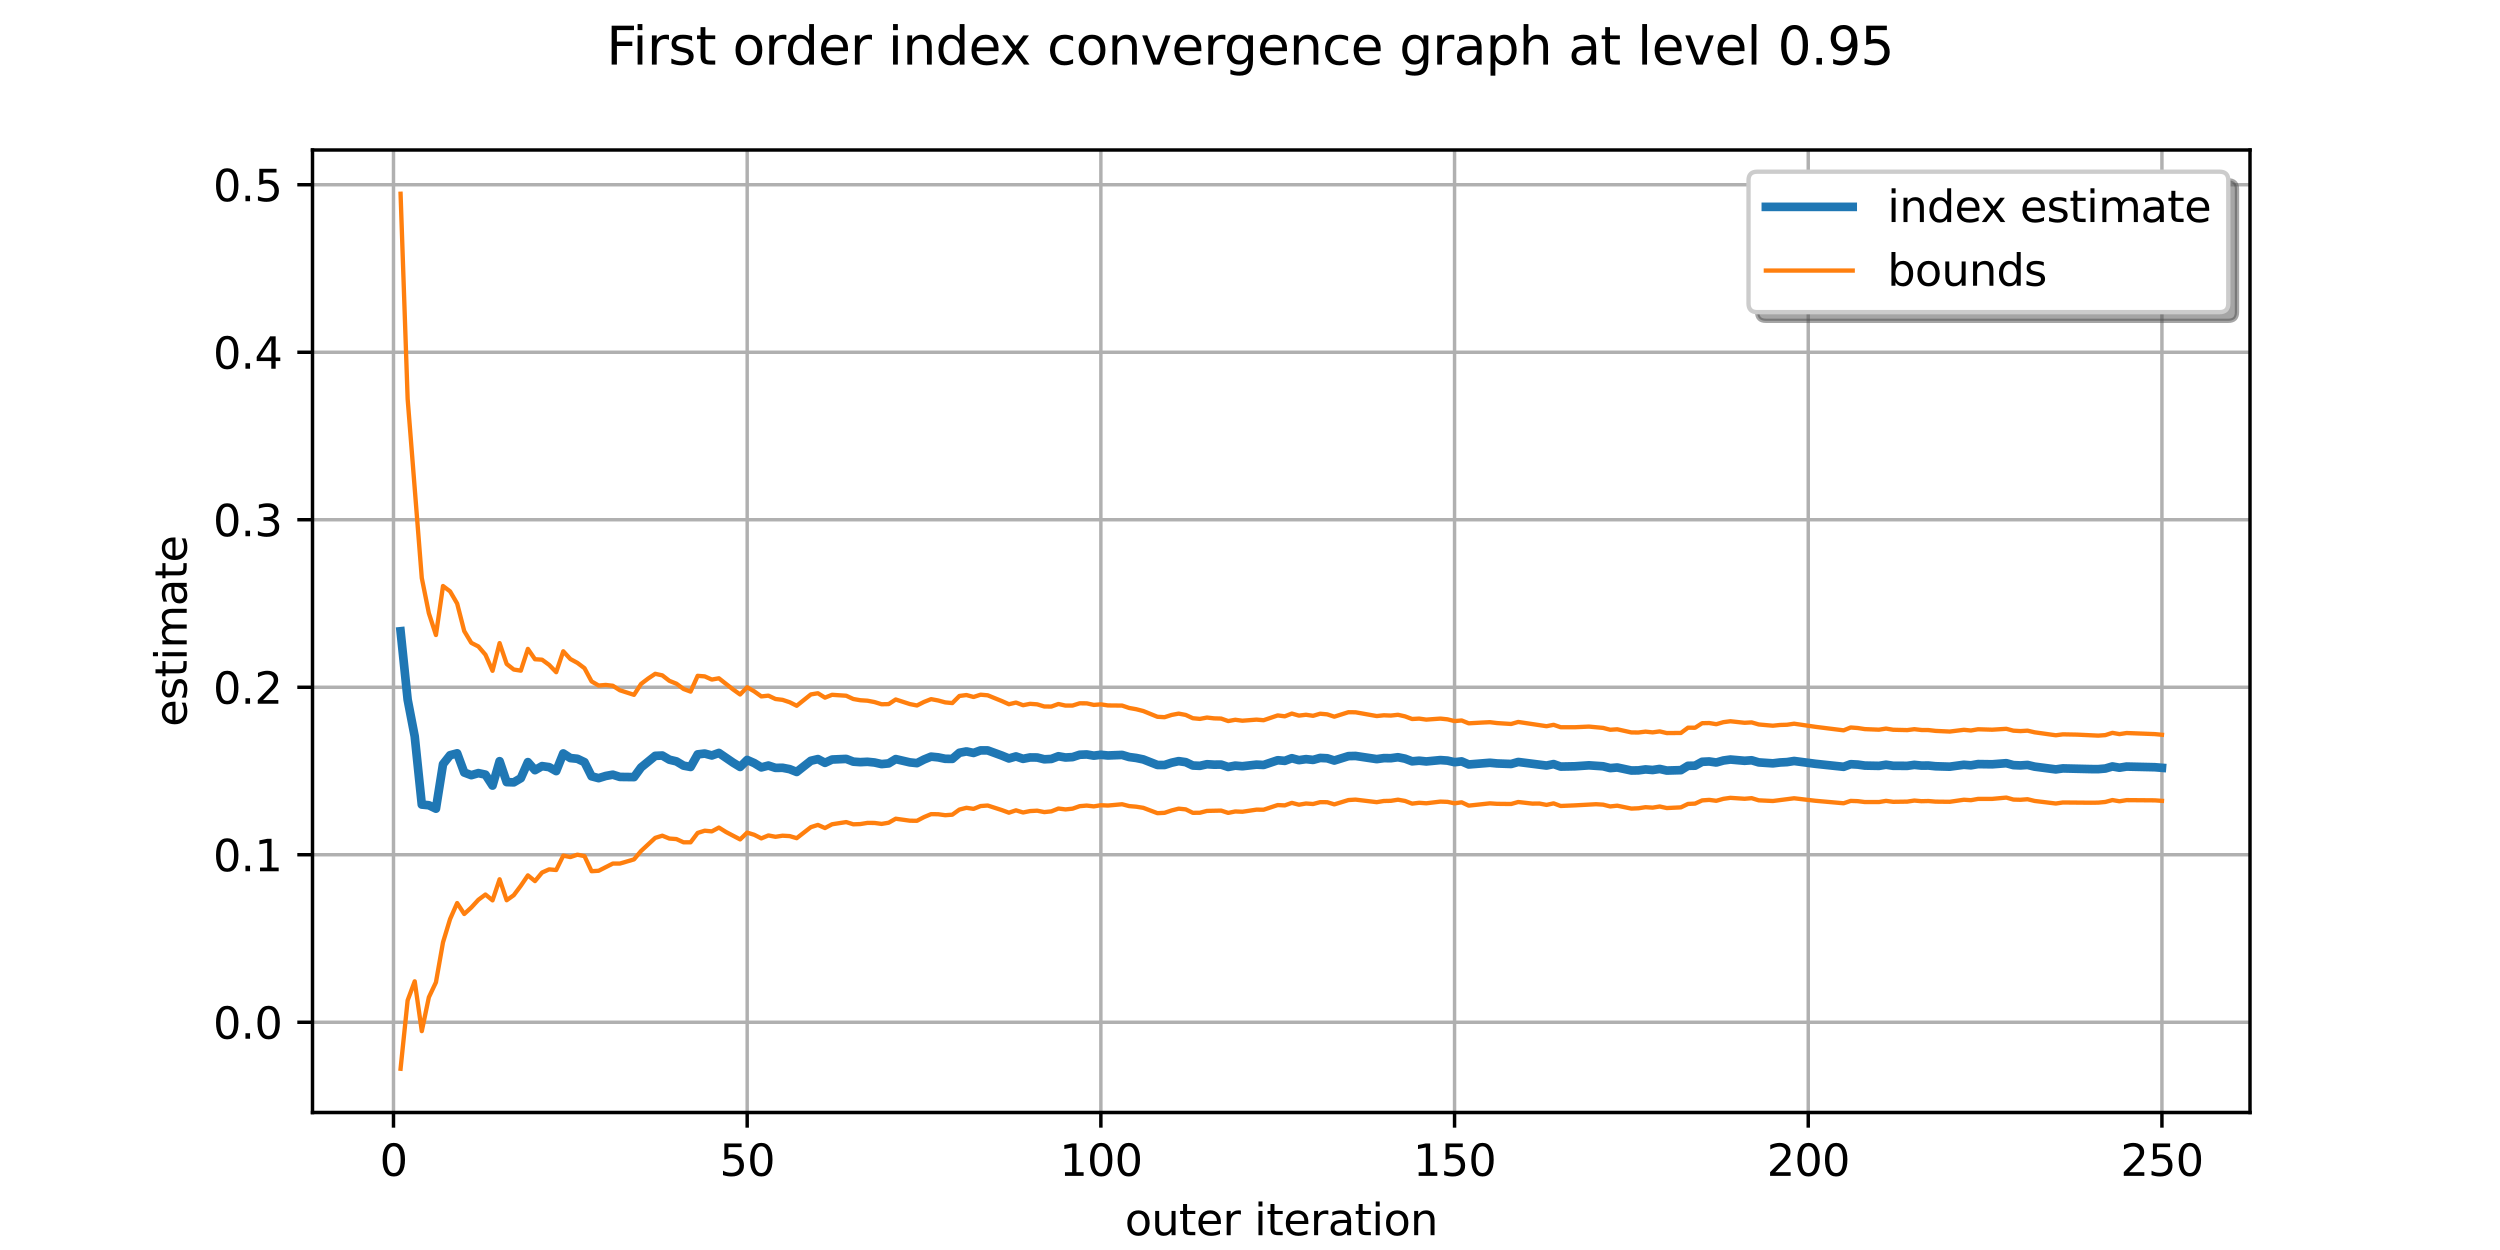
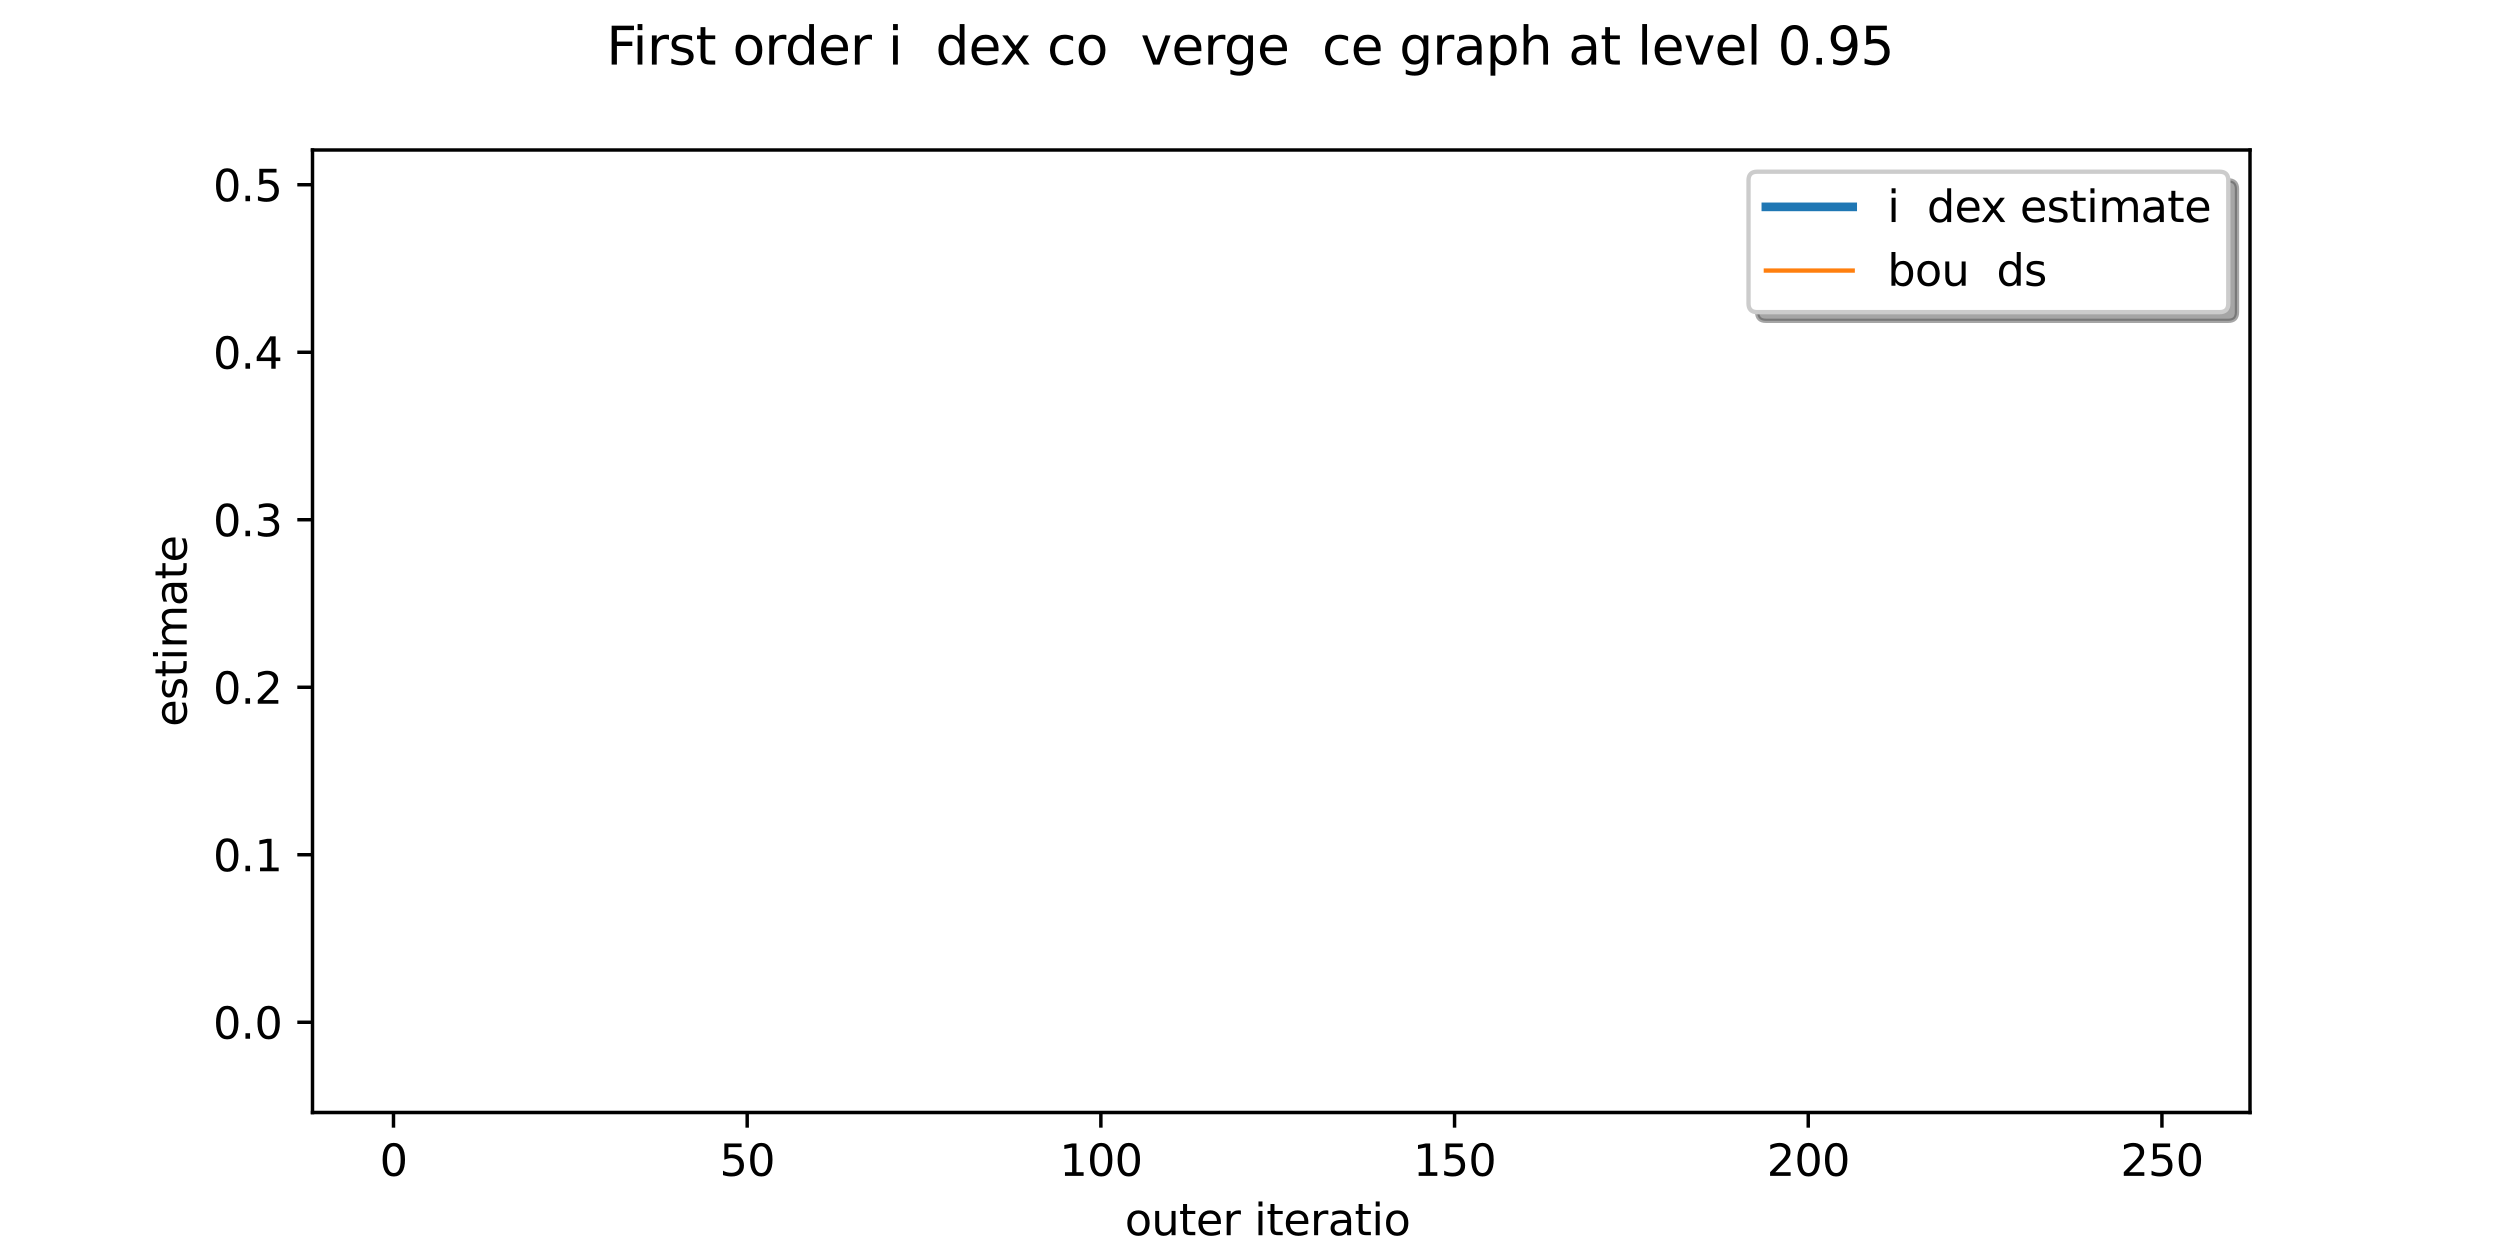
<svg xmlns="http://www.w3.org/2000/svg" xmlns:xlink="http://www.w3.org/1999/xlink" width="576pt" height="288pt" viewBox="0 0 576 288" version="1.1">
  <defs>
    <style type="text/css">*{stroke-linejoin: round; stroke-linecap: butt}</style>
  </defs>
  <g id="figure_1">
    <g id="patch_1">
      <path d="M 0 288  L 576 288  L 576 0  L 0 0  z " style="fill: #ffffff" />
    </g>
    <g id="axes_1">
      <g id="patch_2">
-         <path d="M 72 256.32  L 518.4 256.32  L 518.4 34.56  L 72 34.56  z " style="fill: #ffffff" />
-       </g>
+         </g>
      <g id="matplotlib.axis_1">
        <g id="xtick_1">
          <g id="line2d_1">
            <path d="M 90.661 256.32  L 90.661 34.56  " clip-path="url(#p91aebb8a24)" style="fill: none; stroke: #b0b0b0; stroke-width: 0.8; stroke-linecap: square" />
          </g>
          <g id="line2d_2">
            <defs>
              <path id="mfe12043c83" d="M 0 0  L 0 3.5  " style="stroke: #000000; stroke-width: 0.8" />
            </defs>
            <g>
              <use xlink:href="#mfe12043c83" x="90.661" y="256.32" style="stroke: #000000; stroke-width: 0.8" />
            </g>
          </g>
          <g id="text_1">
            <g transform="translate(87.48 270.918) scale(0.1 -0.1)">
              <defs>
                <path id="DejaVuSans-30" d="M 2034 4250  Q 1547 4250 1301 3770  Q 1056 3291 1056 2328  Q 1056 1369 1301 889  Q 1547 409 2034 409  Q 2525 409 2770 889  Q 3016 1369 3016 2328  Q 3016 3291 2770 3770  Q 2525 4250 2034 4250  z M 2034 4750  Q 2819 4750 3233 4129  Q 3647 3509 3647 2328  Q 3647 1150 3233 529  Q 2819 -91 2034 -91  Q 1250 -91 836 529  Q 422 1150 422 2328  Q 422 3509 836 4129  Q 1250 4750 2034 4750  z " transform="scale(0.016)" />
              </defs>
              <use xlink:href="#DejaVuSans-30" />
            </g>
          </g>
        </g>
        <g id="xtick_2">
          <g id="line2d_3">
            <path d="M 172.151 256.32  L 172.151 34.56  " clip-path="url(#p91aebb8a24)" style="fill: none; stroke: #b0b0b0; stroke-width: 0.8; stroke-linecap: square" />
          </g>
          <g id="line2d_4">
            <g>
              <use xlink:href="#mfe12043c83" x="172.151" y="256.32" style="stroke: #000000; stroke-width: 0.8" />
            </g>
          </g>
          <g id="text_2">
            <g transform="translate(165.788 270.918) scale(0.1 -0.1)">
              <defs>
                <path id="DejaVuSans-35" d="M 691 4666  L 3169 4666  L 3169 4134  L 1269 4134  L 1269 2991  Q 1406 3038 1543 3061  Q 1681 3084 1819 3084  Q 2600 3084 3056 2656  Q 3513 2228 3513 1497  Q 3513 744 3044 326  Q 2575 -91 1722 -91  Q 1428 -91 1123 -41  Q 819 9 494 109  L 494 744  Q 775 591 1075 516  Q 1375 441 1709 441  Q 2250 441 2565 725  Q 2881 1009 2881 1497  Q 2881 1984 2565 2268  Q 2250 2553 1709 2553  Q 1456 2553 1204 2497  Q 953 2441 691 2322  L 691 4666  z " transform="scale(0.016)" />
              </defs>
              <use xlink:href="#DejaVuSans-35" />
              <use xlink:href="#DejaVuSans-30" transform="translate(63.623 0)" />
            </g>
          </g>
        </g>
        <g id="xtick_3">
          <g id="line2d_5">
            <path d="M 253.64 256.32  L 253.64 34.56  " clip-path="url(#p91aebb8a24)" style="fill: none; stroke: #b0b0b0; stroke-width: 0.8; stroke-linecap: square" />
          </g>
          <g id="line2d_6">
            <g>
              <use xlink:href="#mfe12043c83" x="253.64" y="256.32" style="stroke: #000000; stroke-width: 0.8" />
            </g>
          </g>
          <g id="text_3">
            <g transform="translate(244.097 270.918) scale(0.1 -0.1)">
              <defs>
                <path id="DejaVuSans-31" d="M 794 531  L 1825 531  L 1825 4091  L 703 3866  L 703 4441  L 1819 4666  L 2450 4666  L 2450 531  L 3481 531  L 3481 0  L 794 0  L 794 531  z " transform="scale(0.016)" />
              </defs>
              <use xlink:href="#DejaVuSans-31" />
              <use xlink:href="#DejaVuSans-30" transform="translate(63.623 0)" />
              <use xlink:href="#DejaVuSans-30" transform="translate(127.246 0)" />
            </g>
          </g>
        </g>
        <g id="xtick_4">
          <g id="line2d_7">
            <path d="M 335.13 256.32  L 335.13 34.56  " clip-path="url(#p91aebb8a24)" style="fill: none; stroke: #b0b0b0; stroke-width: 0.8; stroke-linecap: square" />
          </g>
          <g id="line2d_8">
            <g>
              <use xlink:href="#mfe12043c83" x="335.13" y="256.32" style="stroke: #000000; stroke-width: 0.8" />
            </g>
          </g>
          <g id="text_4">
            <g transform="translate(325.586 270.918) scale(0.1 -0.1)">
              <use xlink:href="#DejaVuSans-31" />
              <use xlink:href="#DejaVuSans-35" transform="translate(63.623 0)" />
              <use xlink:href="#DejaVuSans-30" transform="translate(127.246 0)" />
            </g>
          </g>
        </g>
        <g id="xtick_5">
          <g id="line2d_9">
            <path d="M 416.619 256.32  L 416.619 34.56  " clip-path="url(#p91aebb8a24)" style="fill: none; stroke: #b0b0b0; stroke-width: 0.8; stroke-linecap: square" />
          </g>
          <g id="line2d_10">
            <g>
              <use xlink:href="#mfe12043c83" x="416.619" y="256.32" style="stroke: #000000; stroke-width: 0.8" />
            </g>
          </g>
          <g id="text_5">
            <g transform="translate(407.076 270.918) scale(0.1 -0.1)">
              <defs>
                <path id="DejaVuSans-32" d="M 1228 531  L 3431 531  L 3431 0  L 469 0  L 469 531  Q 828 903 1448 1529  Q 2069 2156 2228 2338  Q 2531 2678 2651 2914  Q 2772 3150 2772 3378  Q 2772 3750 2511 3984  Q 2250 4219 1831 4219  Q 1534 4219 1204 4116  Q 875 4013 500 3803  L 500 4441  Q 881 4594 1212 4672  Q 1544 4750 1819 4750  Q 2544 4750 2975 4387  Q 3406 4025 3406 3419  Q 3406 3131 3298 2873  Q 3191 2616 2906 2266  Q 2828 2175 2409 1742  Q 1991 1309 1228 531  z " transform="scale(0.016)" />
              </defs>
              <use xlink:href="#DejaVuSans-32" />
              <use xlink:href="#DejaVuSans-30" transform="translate(63.623 0)" />
              <use xlink:href="#DejaVuSans-30" transform="translate(127.246 0)" />
            </g>
          </g>
        </g>
        <g id="xtick_6">
          <g id="line2d_11">
            <path d="M 498.109 256.32  L 498.109 34.56  " clip-path="url(#p91aebb8a24)" style="fill: none; stroke: #b0b0b0; stroke-width: 0.8; stroke-linecap: square" />
          </g>
          <g id="line2d_12">
            <g>
              <use xlink:href="#mfe12043c83" x="498.109" y="256.32" style="stroke: #000000; stroke-width: 0.8" />
            </g>
          </g>
          <g id="text_6">
            <g transform="translate(488.565 270.918) scale(0.1 -0.1)">
              <use xlink:href="#DejaVuSans-32" />
              <use xlink:href="#DejaVuSans-35" transform="translate(63.623 0)" />
              <use xlink:href="#DejaVuSans-30" transform="translate(127.246 0)" />
            </g>
          </g>
        </g>
        <g id="text_7">
          <g transform="translate(259.168 284.597) scale(0.1 -0.1)">
            <defs>
              <path id="DejaVuSans-6f" d="M 1959 3097  Q 1497 3097 1228 2736  Q 959 2375 959 1747  Q 959 1119 1226 758  Q 1494 397 1959 397  Q 2419 397 2687 759  Q 2956 1122 2956 1747  Q 2956 2369 2687 2733  Q 2419 3097 1959 3097  z M 1959 3584  Q 2709 3584 3137 3096  Q 3566 2609 3566 1747  Q 3566 888 3137 398  Q 2709 -91 1959 -91  Q 1206 -91 779 398  Q 353 888 353 1747  Q 353 2609 779 3096  Q 1206 3584 1959 3584  z " transform="scale(0.016)" />
              <path id="DejaVuSans-75" d="M 544 1381  L 544 3500  L 1119 3500  L 1119 1403  Q 1119 906 1312 657  Q 1506 409 1894 409  Q 2359 409 2629 706  Q 2900 1003 2900 1516  L 2900 3500  L 3475 3500  L 3475 0  L 2900 0  L 2900 538  Q 2691 219 2414 64  Q 2138 -91 1772 -91  Q 1169 -91 856 284  Q 544 659 544 1381  z M 1991 3584  L 1991 3584  z " transform="scale(0.016)" />
              <path id="DejaVuSans-74" d="M 1172 4494  L 1172 3500  L 2356 3500  L 2356 3053  L 1172 3053  L 1172 1153  Q 1172 725 1289 603  Q 1406 481 1766 481  L 2356 481  L 2356 0  L 1766 0  Q 1100 0 847 248  Q 594 497 594 1153  L 594 3053  L 172 3053  L 172 3500  L 594 3500  L 594 4494  L 1172 4494  z " transform="scale(0.016)" />
              <path id="DejaVuSans-65" d="M 3597 1894  L 3597 1613  L 953 1613  Q 991 1019 1311 708  Q 1631 397 2203 397  Q 2534 397 2845 478  Q 3156 559 3463 722  L 3463 178  Q 3153 47 2828 -22  Q 2503 -91 2169 -91  Q 1331 -91 842 396  Q 353 884 353 1716  Q 353 2575 817 3079  Q 1281 3584 2069 3584  Q 2775 3584 3186 3129  Q 3597 2675 3597 1894  z M 3022 2063  Q 3016 2534 2758 2815  Q 2500 3097 2075 3097  Q 1594 3097 1305 2825  Q 1016 2553 972 2059  L 3022 2063  z " transform="scale(0.016)" />
              <path id="DejaVuSans-72" d="M 2631 2963  Q 2534 3019 2420 3045  Q 2306 3072 2169 3072  Q 1681 3072 1420 2755  Q 1159 2438 1159 1844  L 1159 0  L 581 0  L 581 3500  L 1159 3500  L 1159 2956  Q 1341 3275 1631 3429  Q 1922 3584 2338 3584  Q 2397 3584 2469 3576  Q 2541 3569 2628 3553  L 2631 2963  z " transform="scale(0.016)" />
              <path id="DejaVuSans-20" transform="scale(0.016)" />
              <path id="DejaVuSans-69" d="M 603 3500  L 1178 3500  L 1178 0  L 603 0  L 603 3500  z M 603 4863  L 1178 4863  L 1178 4134  L 603 4134  L 603 4863  z " transform="scale(0.016)" />
              <path id="DejaVuSans-61" d="M 2194 1759  Q 1497 1759 1228 1600  Q 959 1441 959 1056  Q 959 750 1161 570  Q 1363 391 1709 391  Q 2188 391 2477 730  Q 2766 1069 2766 1631  L 2766 1759  L 2194 1759  z M 3341 1997  L 3341 0  L 2766 0  L 2766 531  Q 2569 213 2275 61  Q 1981 -91 1556 -91  Q 1019 -91 701 211  Q 384 513 384 1019  Q 384 1609 779 1909  Q 1175 2209 1959 2209  L 2766 2209  L 2766 2266  Q 2766 2663 2505 2880  Q 2244 3097 1772 3097  Q 1472 3097 1187 3025  Q 903 2953 641 2809  L 641 3341  Q 956 3463 1253 3523  Q 1550 3584 1831 3584  Q 2591 3584 2966 3190  Q 3341 2797 3341 1997  z " transform="scale(0.016)" />
-               <path id="DejaVuSans-6e" d="M 3513 2113  L 3513 0  L 2938 0  L 2938 2094  Q 2938 2591 2744 2837  Q 2550 3084 2163 3084  Q 1697 3084 1428 2787  Q 1159 2491 1159 1978  L 1159 0  L 581 0  L 581 3500  L 1159 3500  L 1159 2956  Q 1366 3272 1645 3428  Q 1925 3584 2291 3584  Q 2894 3584 3203 3211  Q 3513 2838 3513 2113  z " transform="scale(0.016)" />
            </defs>
            <use xlink:href="#DejaVuSans-6f" />
            <use xlink:href="#DejaVuSans-75" transform="translate(61.182 0)" />
            <use xlink:href="#DejaVuSans-74" transform="translate(124.561 0)" />
            <use xlink:href="#DejaVuSans-65" transform="translate(163.77 0)" />
            <use xlink:href="#DejaVuSans-72" transform="translate(225.293 0)" />
            <use xlink:href="#DejaVuSans-20" transform="translate(266.406 0)" />
            <use xlink:href="#DejaVuSans-69" transform="translate(298.193 0)" />
            <use xlink:href="#DejaVuSans-74" transform="translate(325.977 0)" />
            <use xlink:href="#DejaVuSans-65" transform="translate(365.186 0)" />
            <use xlink:href="#DejaVuSans-72" transform="translate(426.709 0)" />
            <use xlink:href="#DejaVuSans-61" transform="translate(467.822 0)" />
            <use xlink:href="#DejaVuSans-74" transform="translate(529.102 0)" />
            <use xlink:href="#DejaVuSans-69" transform="translate(568.311 0)" />
            <use xlink:href="#DejaVuSans-6f" transform="translate(596.094 0)" />
            <use xlink:href="#DejaVuSans-6e" transform="translate(657.275 0)" />
          </g>
        </g>
      </g>
      <g id="matplotlib.axis_2">
        <g id="ytick_1">
          <g id="line2d_13">
            <path d="M 72 235.525  L 518.4 235.525  " clip-path="url(#p91aebb8a24)" style="fill: none; stroke: #b0b0b0; stroke-width: 0.8; stroke-linecap: square" />
          </g>
          <g id="line2d_14">
            <defs>
              <path id="mb2f5b2f7e1" d="M 0 0  L -3.5 0  " style="stroke: #000000; stroke-width: 0.8" />
            </defs>
            <g>
              <use xlink:href="#mb2f5b2f7e1" x="72" y="235.525" style="stroke: #000000; stroke-width: 0.8" />
            </g>
          </g>
          <g id="text_8">
            <g transform="translate(49.097 239.324) scale(0.1 -0.1)">
              <defs>
                <path id="DejaVuSans-2e" d="M 684 794  L 1344 794  L 1344 0  L 684 0  L 684 794  z " transform="scale(0.016)" />
              </defs>
              <use xlink:href="#DejaVuSans-30" />
              <use xlink:href="#DejaVuSans-2e" transform="translate(63.623 0)" />
              <use xlink:href="#DejaVuSans-30" transform="translate(95.41 0)" />
            </g>
          </g>
        </g>
        <g id="ytick_2">
          <g id="line2d_15">
            <path d="M 72 196.932  L 518.4 196.932  " clip-path="url(#p91aebb8a24)" style="fill: none; stroke: #b0b0b0; stroke-width: 0.8; stroke-linecap: square" />
          </g>
          <g id="line2d_16">
            <g>
              <use xlink:href="#mb2f5b2f7e1" x="72" y="196.932" style="stroke: #000000; stroke-width: 0.8" />
            </g>
          </g>
          <g id="text_9">
            <g transform="translate(49.097 200.732) scale(0.1 -0.1)">
              <use xlink:href="#DejaVuSans-30" />
              <use xlink:href="#DejaVuSans-2e" transform="translate(63.623 0)" />
              <use xlink:href="#DejaVuSans-31" transform="translate(95.41 0)" />
            </g>
          </g>
        </g>
        <g id="ytick_3">
          <g id="line2d_17">
-             <path d="M 72 158.34  L 518.4 158.34  " clip-path="url(#p91aebb8a24)" style="fill: none; stroke: #b0b0b0; stroke-width: 0.8; stroke-linecap: square" />
-           </g>
+             </g>
          <g id="line2d_18">
            <g>
              <use xlink:href="#mb2f5b2f7e1" x="72" y="158.34" style="stroke: #000000; stroke-width: 0.8" />
            </g>
          </g>
          <g id="text_10">
            <g transform="translate(49.097 162.14) scale(0.1 -0.1)">
              <use xlink:href="#DejaVuSans-30" />
              <use xlink:href="#DejaVuSans-2e" transform="translate(63.623 0)" />
              <use xlink:href="#DejaVuSans-32" transform="translate(95.41 0)" />
            </g>
          </g>
        </g>
        <g id="ytick_4">
          <g id="line2d_19">
            <path d="M 72 119.748  L 518.4 119.748  " clip-path="url(#p91aebb8a24)" style="fill: none; stroke: #b0b0b0; stroke-width: 0.8; stroke-linecap: square" />
          </g>
          <g id="line2d_20">
            <g>
              <use xlink:href="#mb2f5b2f7e1" x="72" y="119.748" style="stroke: #000000; stroke-width: 0.8" />
            </g>
          </g>
          <g id="text_11">
            <g transform="translate(49.097 123.547) scale(0.1 -0.1)">
              <defs>
                <path id="DejaVuSans-33" d="M 2597 2516  Q 3050 2419 3304 2112  Q 3559 1806 3559 1356  Q 3559 666 3084 287  Q 2609 -91 1734 -91  Q 1441 -91 1130 -33  Q 819 25 488 141  L 488 750  Q 750 597 1062 519  Q 1375 441 1716 441  Q 2309 441 2620 675  Q 2931 909 2931 1356  Q 2931 1769 2642 2001  Q 2353 2234 1838 2234  L 1294 2234  L 1294 2753  L 1863 2753  Q 2328 2753 2575 2939  Q 2822 3125 2822 3475  Q 2822 3834 2567 4026  Q 2313 4219 1838 4219  Q 1578 4219 1281 4162  Q 984 4106 628 3988  L 628 4550  Q 988 4650 1302 4700  Q 1616 4750 1894 4750  Q 2613 4750 3031 4423  Q 3450 4097 3450 3541  Q 3450 3153 3228 2886  Q 3006 2619 2597 2516  z " transform="scale(0.016)" />
              </defs>
              <use xlink:href="#DejaVuSans-30" />
              <use xlink:href="#DejaVuSans-2e" transform="translate(63.623 0)" />
              <use xlink:href="#DejaVuSans-33" transform="translate(95.41 0)" />
            </g>
          </g>
        </g>
        <g id="ytick_5">
          <g id="line2d_21">
            <path d="M 72 81.156  L 518.4 81.156  " clip-path="url(#p91aebb8a24)" style="fill: none; stroke: #b0b0b0; stroke-width: 0.8; stroke-linecap: square" />
          </g>
          <g id="line2d_22">
            <g>
              <use xlink:href="#mb2f5b2f7e1" x="72" y="81.156" style="stroke: #000000; stroke-width: 0.8" />
            </g>
          </g>
          <g id="text_12">
            <g transform="translate(49.097 84.955) scale(0.1 -0.1)">
              <defs>
                <path id="DejaVuSans-34" d="M 2419 4116  L 825 1625  L 2419 1625  L 2419 4116  z M 2253 4666  L 3047 4666  L 3047 1625  L 3713 1625  L 3713 1100  L 3047 1100  L 3047 0  L 2419 0  L 2419 1100  L 313 1100  L 313 1709  L 2253 4666  z " transform="scale(0.016)" />
              </defs>
              <use xlink:href="#DejaVuSans-30" />
              <use xlink:href="#DejaVuSans-2e" transform="translate(63.623 0)" />
              <use xlink:href="#DejaVuSans-34" transform="translate(95.41 0)" />
            </g>
          </g>
        </g>
        <g id="ytick_6">
          <g id="line2d_23">
            <path d="M 72 42.564  L 518.4 42.564  " clip-path="url(#p91aebb8a24)" style="fill: none; stroke: #b0b0b0; stroke-width: 0.8; stroke-linecap: square" />
          </g>
          <g id="line2d_24">
            <g>
              <use xlink:href="#mb2f5b2f7e1" x="72" y="42.564" style="stroke: #000000; stroke-width: 0.8" />
            </g>
          </g>
          <g id="text_13">
            <g transform="translate(49.097 46.363) scale(0.1 -0.1)">
              <use xlink:href="#DejaVuSans-30" />
              <use xlink:href="#DejaVuSans-2e" transform="translate(63.623 0)" />
              <use xlink:href="#DejaVuSans-35" transform="translate(95.41 0)" />
            </g>
          </g>
        </g>
        <g id="text_14">
          <g transform="translate(43.017 167.442) rotate(-90) scale(0.1 -0.1)">
            <defs>
              <path id="DejaVuSans-73" d="M 2834 3397  L 2834 2853  Q 2591 2978 2328 3040  Q 2066 3103 1784 3103  Q 1356 3103 1142 2972  Q 928 2841 928 2578  Q 928 2378 1081 2264  Q 1234 2150 1697 2047  L 1894 2003  Q 2506 1872 2764 1633  Q 3022 1394 3022 966  Q 3022 478 2636 193  Q 2250 -91 1575 -91  Q 1294 -91 989 -36  Q 684 19 347 128  L 347 722  Q 666 556 975 473  Q 1284 391 1588 391  Q 1994 391 2212 530  Q 2431 669 2431 922  Q 2431 1156 2273 1281  Q 2116 1406 1581 1522  L 1381 1569  Q 847 1681 609 1914  Q 372 2147 372 2553  Q 372 3047 722 3315  Q 1072 3584 1716 3584  Q 2034 3584 2315 3537  Q 2597 3491 2834 3397  z " transform="scale(0.016)" />
              <path id="DejaVuSans-6d" d="M 3328 2828  Q 3544 3216 3844 3400  Q 4144 3584 4550 3584  Q 5097 3584 5394 3201  Q 5691 2819 5691 2113  L 5691 0  L 5113 0  L 5113 2094  Q 5113 2597 4934 2840  Q 4756 3084 4391 3084  Q 3944 3084 3684 2787  Q 3425 2491 3425 1978  L 3425 0  L 2847 0  L 2847 2094  Q 2847 2600 2669 2842  Q 2491 3084 2119 3084  Q 1678 3084 1418 2786  Q 1159 2488 1159 1978  L 1159 0  L 581 0  L 581 3500  L 1159 3500  L 1159 2956  Q 1356 3278 1631 3431  Q 1906 3584 2284 3584  Q 2666 3584 2933 3390  Q 3200 3197 3328 2828  z " transform="scale(0.016)" />
            </defs>
            <use xlink:href="#DejaVuSans-65" />
            <use xlink:href="#DejaVuSans-73" transform="translate(61.523 0)" />
            <use xlink:href="#DejaVuSans-74" transform="translate(113.623 0)" />
            <use xlink:href="#DejaVuSans-69" transform="translate(152.832 0)" />
            <use xlink:href="#DejaVuSans-6d" transform="translate(180.615 0)" />
            <use xlink:href="#DejaVuSans-61" transform="translate(278.027 0)" />
            <use xlink:href="#DejaVuSans-74" transform="translate(339.307 0)" />
            <use xlink:href="#DejaVuSans-65" transform="translate(378.516 0)" />
          </g>
        </g>
      </g>
      <g id="line2d_25">
        <path d="M 92.291 145.44  L 93.921 161.196  L 95.55 169.664  L 97.18 185.372  L 98.81 185.531  L 100.44 186.315  L 102.07 176.066  L 103.699 174.002  L 105.329 173.564  L 106.959 177.99  L 108.589 178.6  L 110.219 178.127  L 111.848 178.475  L 113.478 180.998  L 115.108 175.383  L 116.738 180.195  L 118.368 180.257  L 119.997 179.297  L 121.627 175.599  L 123.257 177.445  L 124.887 176.515  L 126.517 176.746  L 128.146 177.659  L 129.776 173.596  L 131.406 174.656  L 133.036 174.824  L 134.665 175.601  L 136.295 178.858  L 137.925 179.288  L 139.555 178.786  L 141.185 178.484  L 142.814 179.003  L 146.074 179.046  L 147.704 176.818  L 150.963 174.146  L 152.593 174.074  L 154.223 175.034  L 155.853 175.425  L 157.483 176.403  L 159.112 176.706  L 160.742 173.809  L 162.372 173.619  L 164.002 174.061  L 165.632 173.476  L 168.891 175.705  L 170.521 176.702  L 172.151 175.091  L 173.781 175.816  L 175.41 176.81  L 177.04 176.381  L 178.67 176.922  L 180.3 176.897  L 181.929 177.212  L 183.559 177.86  L 186.819 175.286  L 188.449 174.894  L 190.078 175.757  L 191.708 174.997  L 194.968 174.853  L 196.598 175.486  L 198.227 175.599  L 199.857 175.518  L 201.487 175.681  L 203.117 176.043  L 204.747 175.889  L 206.376 174.896  L 209.636 175.654  L 211.266 175.826  L 212.896 174.991  L 214.525 174.328  L 216.155 174.496  L 217.785 174.829  L 219.415 174.845  L 221.044 173.441  L 222.674 173.128  L 224.304 173.477  L 225.934 172.886  L 227.564 172.895  L 230.823 174.085  L 232.453 174.749  L 234.083 174.283  L 235.713 174.838  L 237.342 174.513  L 238.972 174.532  L 240.602 174.941  L 242.232 174.865  L 243.862 174.241  L 245.491 174.529  L 247.121 174.437  L 248.751 173.895  L 250.381 173.827  L 252.011 174.102  L 253.64 173.904  L 255.27 174.065  L 258.53 173.933  L 260.159 174.42  L 261.789 174.635  L 263.419 174.975  L 266.679 176.253  L 268.308 176.258  L 269.938 175.726  L 271.568 175.365  L 273.198 175.603  L 274.828 176.377  L 276.457 176.446  L 278.087 176.079  L 279.717 176.178  L 281.347 176.16  L 282.977 176.712  L 284.606 176.398  L 286.236 176.541  L 289.496 176.17  L 291.126 176.249  L 294.385 175.159  L 296.015 175.3  L 297.645 174.694  L 299.274 175.141  L 300.904 174.905  L 302.534 175.084  L 304.164 174.627  L 305.794 174.709  L 307.423 175.227  L 310.683 174.211  L 312.313 174.172  L 317.202 174.901  L 318.832 174.674  L 320.462 174.689  L 322.092 174.468  L 323.721 174.796  L 325.351 175.409  L 326.981 175.263  L 328.611 175.439  L 331.87 175.126  L 333.5 175.242  L 335.13 175.612  L 336.76 175.424  L 338.389 176.135  L 343.279 175.741  L 344.909 175.9  L 348.168 176.023  L 349.798 175.558  L 356.317 176.385  L 357.947 176.046  L 359.577 176.623  L 362.836 176.557  L 366.096 176.334  L 369.356 176.551  L 370.985 176.97  L 372.615 176.829  L 375.875 177.526  L 377.504 177.495  L 379.134 177.271  L 380.764 177.412  L 382.394 177.164  L 384.024 177.538  L 387.283 177.443  L 388.913 176.444  L 390.543 176.412  L 392.173 175.518  L 393.802 175.44  L 395.432 175.681  L 397.062 175.22  L 398.692 174.998  L 401.951 175.284  L 403.581 175.168  L 405.211 175.656  L 408.471 175.878  L 410.1 175.676  L 411.73 175.591  L 413.36 175.332  L 418.249 175.977  L 424.768 176.673  L 426.398 176.071  L 428.028 176.161  L 429.658 176.39  L 432.917 176.456  L 434.547 176.191  L 436.177 176.438  L 439.437 176.453  L 441.066 176.224  L 442.696 176.395  L 444.326 176.382  L 445.956 176.548  L 449.215 176.643  L 452.475 176.203  L 454.105 176.334  L 455.735 176.046  L 458.994 176.094  L 462.254 175.841  L 463.883 176.284  L 465.513 176.356  L 467.143 176.243  L 468.773 176.632  L 473.662 177.27  L 475.292 177.041  L 481.811 177.201  L 483.441 177.208  L 485.071 177.07  L 486.701 176.591  L 488.33 176.881  L 489.96 176.616  L 496.479 176.77  L 498.109 176.904  L 498.109 176.904  " clip-path="url(#p91aebb8a24)" style="fill: none; stroke: #1f77b4; stroke-width: 2; stroke-linecap: square" />
      </g>
      <g id="line2d_26">
-         <path d="M 92.291 246.24  L 93.921 230.48  L 95.55 226.097  L 97.18 237.57  L 98.81 229.773  L 100.44 226.326  L 102.07 217.109  L 103.699 211.75  L 105.329 208.067  L 106.959 210.58  L 108.589 209.087  L 110.219 207.31  L 111.848 206.102  L 113.478 207.442  L 115.108 202.587  L 116.738 207.412  L 118.368 206.255  L 119.997 204.074  L 121.627 201.688  L 123.257 203.004  L 124.887 201.036  L 126.517 200.304  L 128.146 200.45  L 129.776 197.136  L 131.406 197.472  L 133.036 196.921  L 134.665 197.249  L 136.295 200.725  L 137.925 200.627  L 141.185 198.97  L 142.814 198.97  L 146.074 198.002  L 147.704 196.06  L 150.963 193.048  L 152.593 192.546  L 154.223 193.203  L 155.853 193.325  L 157.483 194.068  L 159.112 194.068  L 160.742 191.906  L 162.372 191.393  L 164.002 191.55  L 165.632 190.672  L 167.261 191.687  L 170.521 193.398  L 172.151 191.835  L 173.781 192.338  L 175.41 193.165  L 177.04 192.483  L 178.67 192.796  L 180.3 192.546  L 181.929 192.634  L 183.559 193.114  L 186.819 190.576  L 188.449 190.061  L 190.078 190.779  L 191.708 189.912  L 194.968 189.407  L 196.598 189.922  L 198.227 189.864  L 199.857 189.596  L 201.487 189.607  L 203.117 189.827  L 204.747 189.554  L 206.376 188.631  L 209.636 189.089  L 211.266 189.112  L 212.896 188.258  L 214.525 187.576  L 216.155 187.6  L 217.785 187.825  L 219.415 187.702  L 221.044 186.53  L 222.674 186.117  L 224.304 186.367  L 225.934 185.714  L 227.564 185.593  L 230.823 186.645  L 232.453 187.243  L 234.083 186.697  L 235.713 187.194  L 237.342 186.868  L 238.972 186.781  L 240.602 187.107  L 242.232 186.939  L 243.862 186.285  L 245.491 186.49  L 247.121 186.316  L 248.751 185.744  L 250.381 185.605  L 252.011 185.792  L 253.64 185.523  L 255.27 185.597  L 258.53 185.298  L 260.159 185.725  L 261.789 185.863  L 263.419 186.127  L 266.679 187.357  L 268.308 187.276  L 269.938 186.728  L 271.568 186.315  L 273.198 186.48  L 274.828 187.275  L 276.457 187.257  L 278.087 186.833  L 281.347 186.76  L 282.977 187.292  L 284.606 186.961  L 286.236 187.029  L 289.496 186.54  L 291.126 186.559  L 294.385 185.485  L 296.015 185.562  L 297.645 184.981  L 299.274 185.406  L 300.904 185.127  L 302.534 185.244  L 304.164 184.816  L 305.794 184.83  L 307.423 185.331  L 310.683 184.331  L 312.313 184.23  L 317.202 184.819  L 318.832 184.546  L 320.462 184.51  L 322.092 184.249  L 323.721 184.538  L 325.351 185.158  L 326.981 184.959  L 328.611 185.079  L 331.87 184.687  L 333.5 184.749  L 335.13 185.085  L 336.76 184.853  L 338.389 185.616  L 343.279 185.091  L 344.909 185.204  L 348.168 185.241  L 349.798 184.78  L 353.058 185.154  L 354.687 185.133  L 356.317 185.451  L 357.947 185.094  L 359.577 185.696  L 362.836 185.558  L 367.726 185.292  L 369.356 185.393  L 370.985 185.803  L 372.615 185.631  L 375.875 186.299  L 377.504 186.225  L 379.134 185.976  L 380.764 186.084  L 382.394 185.816  L 384.024 186.176  L 387.283 186.016  L 388.913 185.225  L 390.543 185.152  L 392.173 184.411  L 393.802 184.293  L 395.432 184.503  L 397.062 184.053  L 398.692 183.821  L 401.951 184.038  L 403.581 183.897  L 405.211 184.396  L 408.471 184.551  L 413.36 183.923  L 418.249 184.496  L 424.768 185.075  L 426.398 184.529  L 428.028 184.586  L 429.658 184.792  L 432.917 184.793  L 434.547 184.517  L 436.177 184.742  L 439.437 184.692  L 441.066 184.445  L 442.696 184.599  L 444.326 184.558  L 445.956 184.698  L 449.215 184.735  L 452.475 184.259  L 454.105 184.362  L 455.735 184.07  L 458.994 184.064  L 462.254 183.763  L 463.883 184.221  L 465.513 184.269  L 467.143 184.142  L 468.773 184.539  L 473.662 185.133  L 475.292 184.89  L 481.811 184.95  L 483.441 184.927  L 485.071 184.771  L 486.701 184.333  L 488.33 184.617  L 489.96 184.347  L 496.479 184.401  L 498.109 184.516  L 498.109 184.516  " clip-path="url(#p91aebb8a24)" style="fill: none; stroke: #ff7f0e; stroke-linecap: square" />
+         <path d="M 92.291 246.24  L 93.921 230.48  L 95.55 226.097  L 97.18 237.57  L 98.81 229.773  L 100.44 226.326  L 102.07 217.109  L 103.699 211.75  L 105.329 208.067  L 106.959 210.58  L 108.589 209.087  L 110.219 207.31  L 111.848 206.102  L 113.478 207.442  L 115.108 202.587  L 116.738 207.412  L 118.368 206.255  L 119.997 204.074  L 121.627 201.688  L 123.257 203.004  L 124.887 201.036  L 126.517 200.304  L 128.146 200.45  L 129.776 197.136  L 131.406 197.472  L 133.036 196.921  L 134.665 197.249  L 136.295 200.725  L 137.925 200.627  L 141.185 198.97  L 142.814 198.97  L 146.074 198.002  L 147.704 196.06  L 150.963 193.048  L 152.593 192.546  L 154.223 193.203  L 155.853 193.325  L 157.483 194.068  L 159.112 194.068  L 160.742 191.906  L 162.372 191.393  L 164.002 191.55  L 165.632 190.672  L 167.261 191.687  L 170.521 193.398  L 172.151 191.835  L 173.781 192.338  L 175.41 193.165  L 177.04 192.483  L 178.67 192.796  L 180.3 192.546  L 181.929 192.634  L 183.559 193.114  L 186.819 190.576  L 188.449 190.061  L 190.078 190.779  L 191.708 189.912  L 194.968 189.407  L 196.598 189.922  L 198.227 189.864  L 199.857 189.596  L 201.487 189.607  L 203.117 189.827  L 204.747 189.554  L 206.376 188.631  L 209.636 189.089  L 211.266 189.112  L 212.896 188.258  L 214.525 187.576  L 216.155 187.6  L 217.785 187.825  L 219.415 187.702  L 221.044 186.53  L 222.674 186.117  L 224.304 186.367  L 225.934 185.714  L 227.564 185.593  L 230.823 186.645  L 232.453 187.243  L 234.083 186.697  L 235.713 187.194  L 237.342 186.868  L 238.972 186.781  L 240.602 187.107  L 242.232 186.939  L 243.862 186.285  L 245.491 186.49  L 247.121 186.316  L 248.751 185.744  L 250.381 185.605  L 252.011 185.792  L 253.64 185.523  L 255.27 185.597  L 258.53 185.298  L 260.159 185.725  L 261.789 185.863  L 263.419 186.127  L 266.679 187.357  L 268.308 187.276  L 269.938 186.728  L 271.568 186.315  L 273.198 186.48  L 274.828 187.275  L 276.457 187.257  L 278.087 186.833  L 281.347 186.76  L 282.977 187.292  L 284.606 186.961  L 286.236 187.029  L 289.496 186.54  L 291.126 186.559  L 294.385 185.485  L 296.015 185.562  L 297.645 184.981  L 299.274 185.406  L 300.904 185.127  L 302.534 185.244  L 304.164 184.816  L 305.794 184.83  L 307.423 185.331  L 310.683 184.331  L 312.313 184.23  L 317.202 184.819  L 318.832 184.546  L 320.462 184.51  L 322.092 184.249  L 323.721 184.538  L 325.351 185.158  L 326.981 184.959  L 328.611 185.079  L 331.87 184.687  L 333.5 184.749  L 335.13 185.085  L 336.76 184.853  L 338.389 185.616  L 343.279 185.091  L 344.909 185.204  L 348.168 185.241  L 349.798 184.78  L 353.058 185.154  L 356.317 185.451  L 357.947 185.094  L 359.577 185.696  L 362.836 185.558  L 367.726 185.292  L 369.356 185.393  L 370.985 185.803  L 372.615 185.631  L 375.875 186.299  L 377.504 186.225  L 379.134 185.976  L 380.764 186.084  L 382.394 185.816  L 384.024 186.176  L 387.283 186.016  L 388.913 185.225  L 390.543 185.152  L 392.173 184.411  L 393.802 184.293  L 395.432 184.503  L 397.062 184.053  L 398.692 183.821  L 401.951 184.038  L 403.581 183.897  L 405.211 184.396  L 408.471 184.551  L 413.36 183.923  L 418.249 184.496  L 424.768 185.075  L 426.398 184.529  L 428.028 184.586  L 429.658 184.792  L 432.917 184.793  L 434.547 184.517  L 436.177 184.742  L 439.437 184.692  L 441.066 184.445  L 442.696 184.599  L 444.326 184.558  L 445.956 184.698  L 449.215 184.735  L 452.475 184.259  L 454.105 184.362  L 455.735 184.07  L 458.994 184.064  L 462.254 183.763  L 463.883 184.221  L 465.513 184.269  L 467.143 184.142  L 468.773 184.539  L 473.662 185.133  L 475.292 184.89  L 481.811 184.95  L 483.441 184.927  L 485.071 184.771  L 486.701 184.333  L 488.33 184.617  L 489.96 184.347  L 496.479 184.401  L 498.109 184.516  L 498.109 184.516  " clip-path="url(#p91aebb8a24)" style="fill: none; stroke: #ff7f0e; stroke-linecap: square" />
      </g>
      <g id="line2d_27">
        <path d="M 92.291 44.64  L 93.921 91.911  L 97.18 133.175  L 98.81 141.29  L 100.44 146.304  L 102.07 135.022  L 103.699 136.254  L 105.329 139.06  L 106.959 145.399  L 108.589 148.112  L 110.219 148.944  L 111.848 150.849  L 113.478 154.553  L 115.108 148.179  L 116.738 152.978  L 118.368 154.259  L 119.997 154.52  L 121.627 149.51  L 123.257 151.887  L 124.887 151.994  L 126.517 153.187  L 128.146 154.869  L 129.776 150.055  L 131.406 151.841  L 133.036 152.727  L 134.665 153.953  L 136.295 156.991  L 137.925 157.948  L 139.555 157.811  L 141.185 157.999  L 142.814 159.036  L 146.074 160.089  L 147.704 157.576  L 149.334 156.332  L 150.963 155.245  L 152.593 155.602  L 154.223 156.864  L 155.853 157.524  L 157.483 158.737  L 159.112 159.343  L 160.742 155.712  L 162.372 155.844  L 164.002 156.572  L 165.632 156.28  L 168.891 158.842  L 170.521 160.005  L 172.151 158.346  L 173.781 159.294  L 175.41 160.454  L 177.04 160.278  L 178.67 161.047  L 180.3 161.248  L 181.929 161.79  L 183.559 162.607  L 186.819 159.997  L 188.449 159.727  L 190.078 160.736  L 191.708 160.082  L 194.968 160.299  L 196.598 161.05  L 198.227 161.335  L 199.857 161.44  L 201.487 161.755  L 203.117 162.259  L 204.747 162.224  L 206.376 161.161  L 209.636 162.219  L 211.266 162.541  L 212.896 161.724  L 214.525 161.08  L 216.155 161.391  L 217.785 161.833  L 219.415 161.987  L 221.044 160.352  L 222.674 160.138  L 224.304 160.587  L 225.934 160.058  L 227.564 160.198  L 230.823 161.525  L 232.453 162.255  L 234.083 161.869  L 235.713 162.481  L 237.342 162.158  L 238.972 162.283  L 240.602 162.775  L 242.232 162.792  L 243.862 162.197  L 245.491 162.568  L 247.121 162.557  L 248.751 162.045  L 250.381 162.05  L 252.011 162.412  L 253.64 162.284  L 255.27 162.534  L 258.53 162.567  L 260.159 163.115  L 261.789 163.406  L 263.419 163.824  L 266.679 165.149  L 268.308 165.241  L 269.938 164.723  L 271.568 164.415  L 273.198 164.725  L 274.828 165.479  L 276.457 165.634  L 278.087 165.325  L 279.717 165.512  L 281.347 165.559  L 282.977 166.132  L 284.606 165.836  L 286.236 166.054  L 289.496 165.8  L 291.126 165.938  L 294.385 164.833  L 296.015 165.039  L 297.645 164.407  L 299.274 164.876  L 300.904 164.682  L 302.534 164.923  L 304.164 164.439  L 305.794 164.588  L 307.423 165.123  L 310.683 164.09  L 312.313 164.113  L 317.202 164.982  L 318.832 164.803  L 320.462 164.868  L 322.092 164.687  L 323.721 165.055  L 325.351 165.659  L 326.981 165.566  L 328.611 165.8  L 331.87 165.565  L 333.5 165.735  L 335.13 166.139  L 336.76 165.995  L 338.389 166.653  L 341.649 166.468  L 343.279 166.391  L 344.909 166.596  L 348.168 166.805  L 349.798 166.336  L 356.317 167.319  L 357.947 166.997  L 359.577 167.549  L 362.836 167.557  L 366.096 167.406  L 369.356 167.71  L 370.985 168.137  L 372.615 168.027  L 375.875 168.753  L 377.504 168.765  L 379.134 168.566  L 380.764 168.74  L 382.394 168.512  L 384.024 168.9  L 387.283 168.87  L 388.913 167.663  L 390.543 167.672  L 392.173 166.624  L 393.802 166.587  L 395.432 166.858  L 397.062 166.388  L 398.692 166.176  L 401.951 166.531  L 403.581 166.439  L 405.211 166.916  L 408.471 167.205  L 410.1 167.033  L 411.73 166.983  L 413.36 166.74  L 418.249 167.457  L 424.768 168.271  L 426.398 167.612  L 428.028 167.737  L 429.658 167.987  L 432.917 168.12  L 434.547 167.865  L 436.177 168.133  L 439.437 168.215  L 441.066 168.004  L 442.696 168.192  L 444.326 168.207  L 445.956 168.398  L 449.215 168.551  L 452.475 168.147  L 454.105 168.306  L 455.735 168.021  L 458.994 168.123  L 462.254 167.919  L 463.883 168.347  L 465.513 168.442  L 467.143 168.343  L 468.773 168.724  L 473.662 169.406  L 475.292 169.192  L 478.552 169.258  L 483.441 169.489  L 485.071 169.369  L 486.701 168.848  L 488.33 169.144  L 489.96 168.886  L 496.479 169.138  L 498.109 169.293  L 498.109 169.293  " clip-path="url(#p91aebb8a24)" style="fill: none; stroke: #ff7f0e; stroke-linecap: square" />
      </g>
      <g id="patch_3">
        <path d="M 72 256.32  L 72 34.56  " style="fill: none; stroke: #000000; stroke-width: 0.8; stroke-linejoin: miter; stroke-linecap: square" />
      </g>
      <g id="patch_4">
        <path d="M 518.4 256.32  L 518.4 34.56  " style="fill: none; stroke: #000000; stroke-width: 0.8; stroke-linejoin: miter; stroke-linecap: square" />
      </g>
      <g id="patch_5">
        <path d="M 72 256.32  L 518.4 256.32  " style="fill: none; stroke: #000000; stroke-width: 0.8; stroke-linejoin: miter; stroke-linecap: square" />
      </g>
      <g id="patch_6">
        <path d="M 72 34.56  L 518.4 34.56  " style="fill: none; stroke: #000000; stroke-width: 0.8; stroke-linejoin: miter; stroke-linecap: square" />
      </g>
      <g id="legend_1">
        <g id="patch_7">
          <path d="M 406.858 73.916  L 513.4 73.916  Q 515.4 73.916 515.4 71.916  L 515.4 43.56  Q 515.4 41.56 513.4 41.56  L 406.858 41.56  Q 404.858 41.56 404.858 43.56  L 404.858 71.916  Q 404.858 73.916 406.858 73.916  z " style="fill: #4d4d4d; opacity: 0.5; stroke: #4d4d4d; stroke-linejoin: miter" />
        </g>
        <g id="patch_8">
          <path d="M 404.858 71.916  L 511.4 71.916  Q 513.4 71.916 513.4 69.916  L 513.4 41.56  Q 513.4 39.56 511.4 39.56  L 404.858 39.56  Q 402.858 39.56 402.858 41.56  L 402.858 69.916  Q 402.858 71.916 404.858 71.916  z " style="fill: #ffffff; stroke: #cccccc; stroke-linejoin: miter" />
        </g>
        <g id="line2d_28">
          <path d="M 406.858 47.658  L 416.858 47.658  L 426.858 47.658  " style="fill: none; stroke: #1f77b4; stroke-width: 2; stroke-linecap: square" />
        </g>
        <g id="text_15">
          <g transform="translate(434.858 51.158) scale(0.1 -0.1)">
            <defs>
              <path id="DejaVuSans-64" d="M 2906 2969  L 2906 4863  L 3481 4863  L 3481 0  L 2906 0  L 2906 525  Q 2725 213 2448 61  Q 2172 -91 1784 -91  Q 1150 -91 751 415  Q 353 922 353 1747  Q 353 2572 751 3078  Q 1150 3584 1784 3584  Q 2172 3584 2448 3432  Q 2725 3281 2906 2969  z M 947 1747  Q 947 1113 1208 752  Q 1469 391 1925 391  Q 2381 391 2643 752  Q 2906 1113 2906 1747  Q 2906 2381 2643 2742  Q 2381 3103 1925 3103  Q 1469 3103 1208 2742  Q 947 2381 947 1747  z " transform="scale(0.016)" />
              <path id="DejaVuSans-78" d="M 3513 3500  L 2247 1797  L 3578 0  L 2900 0  L 1881 1375  L 863 0  L 184 0  L 1544 1831  L 300 3500  L 978 3500  L 1906 2253  L 2834 3500  L 3513 3500  z " transform="scale(0.016)" />
            </defs>
            <use xlink:href="#DejaVuSans-69" />
            <use xlink:href="#DejaVuSans-6e" transform="translate(27.783 0)" />
            <use xlink:href="#DejaVuSans-64" transform="translate(91.162 0)" />
            <use xlink:href="#DejaVuSans-65" transform="translate(154.639 0)" />
            <use xlink:href="#DejaVuSans-78" transform="translate(214.412 0)" />
            <use xlink:href="#DejaVuSans-20" transform="translate(273.592 0)" />
            <use xlink:href="#DejaVuSans-65" transform="translate(305.379 0)" />
            <use xlink:href="#DejaVuSans-73" transform="translate(366.902 0)" />
            <use xlink:href="#DejaVuSans-74" transform="translate(419.002 0)" />
            <use xlink:href="#DejaVuSans-69" transform="translate(458.211 0)" />
            <use xlink:href="#DejaVuSans-6d" transform="translate(485.994 0)" />
            <use xlink:href="#DejaVuSans-61" transform="translate(583.406 0)" />
            <use xlink:href="#DejaVuSans-74" transform="translate(644.686 0)" />
            <use xlink:href="#DejaVuSans-65" transform="translate(683.895 0)" />
          </g>
        </g>
        <g id="line2d_29">
          <path d="M 406.858 62.337  L 416.858 62.337  L 426.858 62.337  " style="fill: none; stroke: #ff7f0e; stroke-linecap: square" />
        </g>
        <g id="text_16">
          <g transform="translate(434.858 65.837) scale(0.1 -0.1)">
            <defs>
              <path id="DejaVuSans-62" d="M 3116 1747  Q 3116 2381 2855 2742  Q 2594 3103 2138 3103  Q 1681 3103 1420 2742  Q 1159 2381 1159 1747  Q 1159 1113 1420 752  Q 1681 391 2138 391  Q 2594 391 2855 752  Q 3116 1113 3116 1747  z M 1159 2969  Q 1341 3281 1617 3432  Q 1894 3584 2278 3584  Q 2916 3584 3314 3078  Q 3713 2572 3713 1747  Q 3713 922 3314 415  Q 2916 -91 2278 -91  Q 1894 -91 1617 61  Q 1341 213 1159 525  L 1159 0  L 581 0  L 581 4863  L 1159 4863  L 1159 2969  z " transform="scale(0.016)" />
            </defs>
            <use xlink:href="#DejaVuSans-62" />
            <use xlink:href="#DejaVuSans-6f" transform="translate(63.477 0)" />
            <use xlink:href="#DejaVuSans-75" transform="translate(124.658 0)" />
            <use xlink:href="#DejaVuSans-6e" transform="translate(188.037 0)" />
            <use xlink:href="#DejaVuSans-64" transform="translate(251.416 0)" />
            <use xlink:href="#DejaVuSans-73" transform="translate(314.893 0)" />
          </g>
        </g>
      </g>
    </g>
    <g id="text_17">
      <g transform="translate(139.715 14.878) scale(0.12 -0.12)">
        <defs>
          <path id="DejaVuSans-46" d="M 628 4666  L 3309 4666  L 3309 4134  L 1259 4134  L 1259 2759  L 3109 2759  L 3109 2228  L 1259 2228  L 1259 0  L 628 0  L 628 4666  z " transform="scale(0.016)" />
          <path id="DejaVuSans-63" d="M 3122 3366  L 3122 2828  Q 2878 2963 2633 3030  Q 2388 3097 2138 3097  Q 1578 3097 1268 2742  Q 959 2388 959 1747  Q 959 1106 1268 751  Q 1578 397 2138 397  Q 2388 397 2633 464  Q 2878 531 3122 666  L 3122 134  Q 2881 22 2623 -34  Q 2366 -91 2075 -91  Q 1284 -91 818 406  Q 353 903 353 1747  Q 353 2603 823 3093  Q 1294 3584 2113 3584  Q 2378 3584 2631 3529  Q 2884 3475 3122 3366  z " transform="scale(0.016)" />
          <path id="DejaVuSans-76" d="M 191 3500  L 800 3500  L 1894 563  L 2988 3500  L 3597 3500  L 2284 0  L 1503 0  L 191 3500  z " transform="scale(0.016)" />
          <path id="DejaVuSans-67" d="M 2906 1791  Q 2906 2416 2648 2759  Q 2391 3103 1925 3103  Q 1463 3103 1205 2759  Q 947 2416 947 1791  Q 947 1169 1205 825  Q 1463 481 1925 481  Q 2391 481 2648 825  Q 2906 1169 2906 1791  z M 3481 434  Q 3481 -459 3084 -895  Q 2688 -1331 1869 -1331  Q 1566 -1331 1297 -1286  Q 1028 -1241 775 -1147  L 775 -588  Q 1028 -725 1275 -790  Q 1522 -856 1778 -856  Q 2344 -856 2625 -561  Q 2906 -266 2906 331  L 2906 616  Q 2728 306 2450 153  Q 2172 0 1784 0  Q 1141 0 747 490  Q 353 981 353 1791  Q 353 2603 747 3093  Q 1141 3584 1784 3584  Q 2172 3584 2450 3431  Q 2728 3278 2906 2969  L 2906 3500  L 3481 3500  L 3481 434  z " transform="scale(0.016)" />
          <path id="DejaVuSans-70" d="M 1159 525  L 1159 -1331  L 581 -1331  L 581 3500  L 1159 3500  L 1159 2969  Q 1341 3281 1617 3432  Q 1894 3584 2278 3584  Q 2916 3584 3314 3078  Q 3713 2572 3713 1747  Q 3713 922 3314 415  Q 2916 -91 2278 -91  Q 1894 -91 1617 61  Q 1341 213 1159 525  z M 3116 1747  Q 3116 2381 2855 2742  Q 2594 3103 2138 3103  Q 1681 3103 1420 2742  Q 1159 2381 1159 1747  Q 1159 1113 1420 752  Q 1681 391 2138 391  Q 2594 391 2855 752  Q 3116 1113 3116 1747  z " transform="scale(0.016)" />
          <path id="DejaVuSans-68" d="M 3513 2113  L 3513 0  L 2938 0  L 2938 2094  Q 2938 2591 2744 2837  Q 2550 3084 2163 3084  Q 1697 3084 1428 2787  Q 1159 2491 1159 1978  L 1159 0  L 581 0  L 581 4863  L 1159 4863  L 1159 2956  Q 1366 3272 1645 3428  Q 1925 3584 2291 3584  Q 2894 3584 3203 3211  Q 3513 2838 3513 2113  z " transform="scale(0.016)" />
          <path id="DejaVuSans-6c" d="M 603 4863  L 1178 4863  L 1178 0  L 603 0  L 603 4863  z " transform="scale(0.016)" />
          <path id="DejaVuSans-39" d="M 703 97  L 703 672  Q 941 559 1184 500  Q 1428 441 1663 441  Q 2288 441 2617 861  Q 2947 1281 2994 2138  Q 2813 1869 2534 1725  Q 2256 1581 1919 1581  Q 1219 1581 811 2004  Q 403 2428 403 3163  Q 403 3881 828 4315  Q 1253 4750 1959 4750  Q 2769 4750 3195 4129  Q 3622 3509 3622 2328  Q 3622 1225 3098 567  Q 2575 -91 1691 -91  Q 1453 -91 1209 -44  Q 966 3 703 97  z M 1959 2075  Q 2384 2075 2632 2365  Q 2881 2656 2881 3163  Q 2881 3666 2632 3958  Q 2384 4250 1959 4250  Q 1534 4250 1286 3958  Q 1038 3666 1038 3163  Q 1038 2656 1286 2365  Q 1534 2075 1959 2075  z " transform="scale(0.016)" />
        </defs>
        <use xlink:href="#DejaVuSans-46" />
        <use xlink:href="#DejaVuSans-69" transform="translate(50.27 0)" />
        <use xlink:href="#DejaVuSans-72" transform="translate(78.053 0)" />
        <use xlink:href="#DejaVuSans-73" transform="translate(119.166 0)" />
        <use xlink:href="#DejaVuSans-74" transform="translate(171.266 0)" />
        <use xlink:href="#DejaVuSans-20" transform="translate(210.475 0)" />
        <use xlink:href="#DejaVuSans-6f" transform="translate(242.262 0)" />
        <use xlink:href="#DejaVuSans-72" transform="translate(303.443 0)" />
        <use xlink:href="#DejaVuSans-64" transform="translate(342.807 0)" />
        <use xlink:href="#DejaVuSans-65" transform="translate(406.283 0)" />
        <use xlink:href="#DejaVuSans-72" transform="translate(467.807 0)" />
        <use xlink:href="#DejaVuSans-20" transform="translate(508.92 0)" />
        <use xlink:href="#DejaVuSans-69" transform="translate(540.707 0)" />
        <use xlink:href="#DejaVuSans-6e" transform="translate(568.49 0)" />
        <use xlink:href="#DejaVuSans-64" transform="translate(631.869 0)" />
        <use xlink:href="#DejaVuSans-65" transform="translate(695.346 0)" />
        <use xlink:href="#DejaVuSans-78" transform="translate(755.119 0)" />
        <use xlink:href="#DejaVuSans-20" transform="translate(814.299 0)" />
        <use xlink:href="#DejaVuSans-63" transform="translate(846.086 0)" />
        <use xlink:href="#DejaVuSans-6f" transform="translate(901.066 0)" />
        <use xlink:href="#DejaVuSans-6e" transform="translate(962.248 0)" />
        <use xlink:href="#DejaVuSans-76" transform="translate(1025.627 0)" />
        <use xlink:href="#DejaVuSans-65" transform="translate(1084.807 0)" />
        <use xlink:href="#DejaVuSans-72" transform="translate(1146.33 0)" />
        <use xlink:href="#DejaVuSans-67" transform="translate(1185.693 0)" />
        <use xlink:href="#DejaVuSans-65" transform="translate(1249.17 0)" />
        <use xlink:href="#DejaVuSans-6e" transform="translate(1310.693 0)" />
        <use xlink:href="#DejaVuSans-63" transform="translate(1374.072 0)" />
        <use xlink:href="#DejaVuSans-65" transform="translate(1429.053 0)" />
        <use xlink:href="#DejaVuSans-20" transform="translate(1490.576 0)" />
        <use xlink:href="#DejaVuSans-67" transform="translate(1522.363 0)" />
        <use xlink:href="#DejaVuSans-72" transform="translate(1585.84 0)" />
        <use xlink:href="#DejaVuSans-61" transform="translate(1626.953 0)" />
        <use xlink:href="#DejaVuSans-70" transform="translate(1688.232 0)" />
        <use xlink:href="#DejaVuSans-68" transform="translate(1751.709 0)" />
        <use xlink:href="#DejaVuSans-20" transform="translate(1815.088 0)" />
        <use xlink:href="#DejaVuSans-61" transform="translate(1846.875 0)" />
        <use xlink:href="#DejaVuSans-74" transform="translate(1908.154 0)" />
        <use xlink:href="#DejaVuSans-20" transform="translate(1947.363 0)" />
        <use xlink:href="#DejaVuSans-6c" transform="translate(1979.15 0)" />
        <use xlink:href="#DejaVuSans-65" transform="translate(2006.934 0)" />
        <use xlink:href="#DejaVuSans-76" transform="translate(2068.457 0)" />
        <use xlink:href="#DejaVuSans-65" transform="translate(2127.637 0)" />
        <use xlink:href="#DejaVuSans-6c" transform="translate(2189.16 0)" />
        <use xlink:href="#DejaVuSans-20" transform="translate(2216.943 0)" />
        <use xlink:href="#DejaVuSans-30" transform="translate(2248.73 0)" />
        <use xlink:href="#DejaVuSans-2e" transform="translate(2312.354 0)" />
        <use xlink:href="#DejaVuSans-39" transform="translate(2344.141 0)" />
        <use xlink:href="#DejaVuSans-35" transform="translate(2407.764 0)" />
      </g>
    </g>
  </g>
  <defs>
    <clipPath id="p91aebb8a24">
-       <rect x="72" y="34.56" width="446.4" height="221.76" />
-     </clipPath>
+       </clipPath>
  </defs>
</svg>